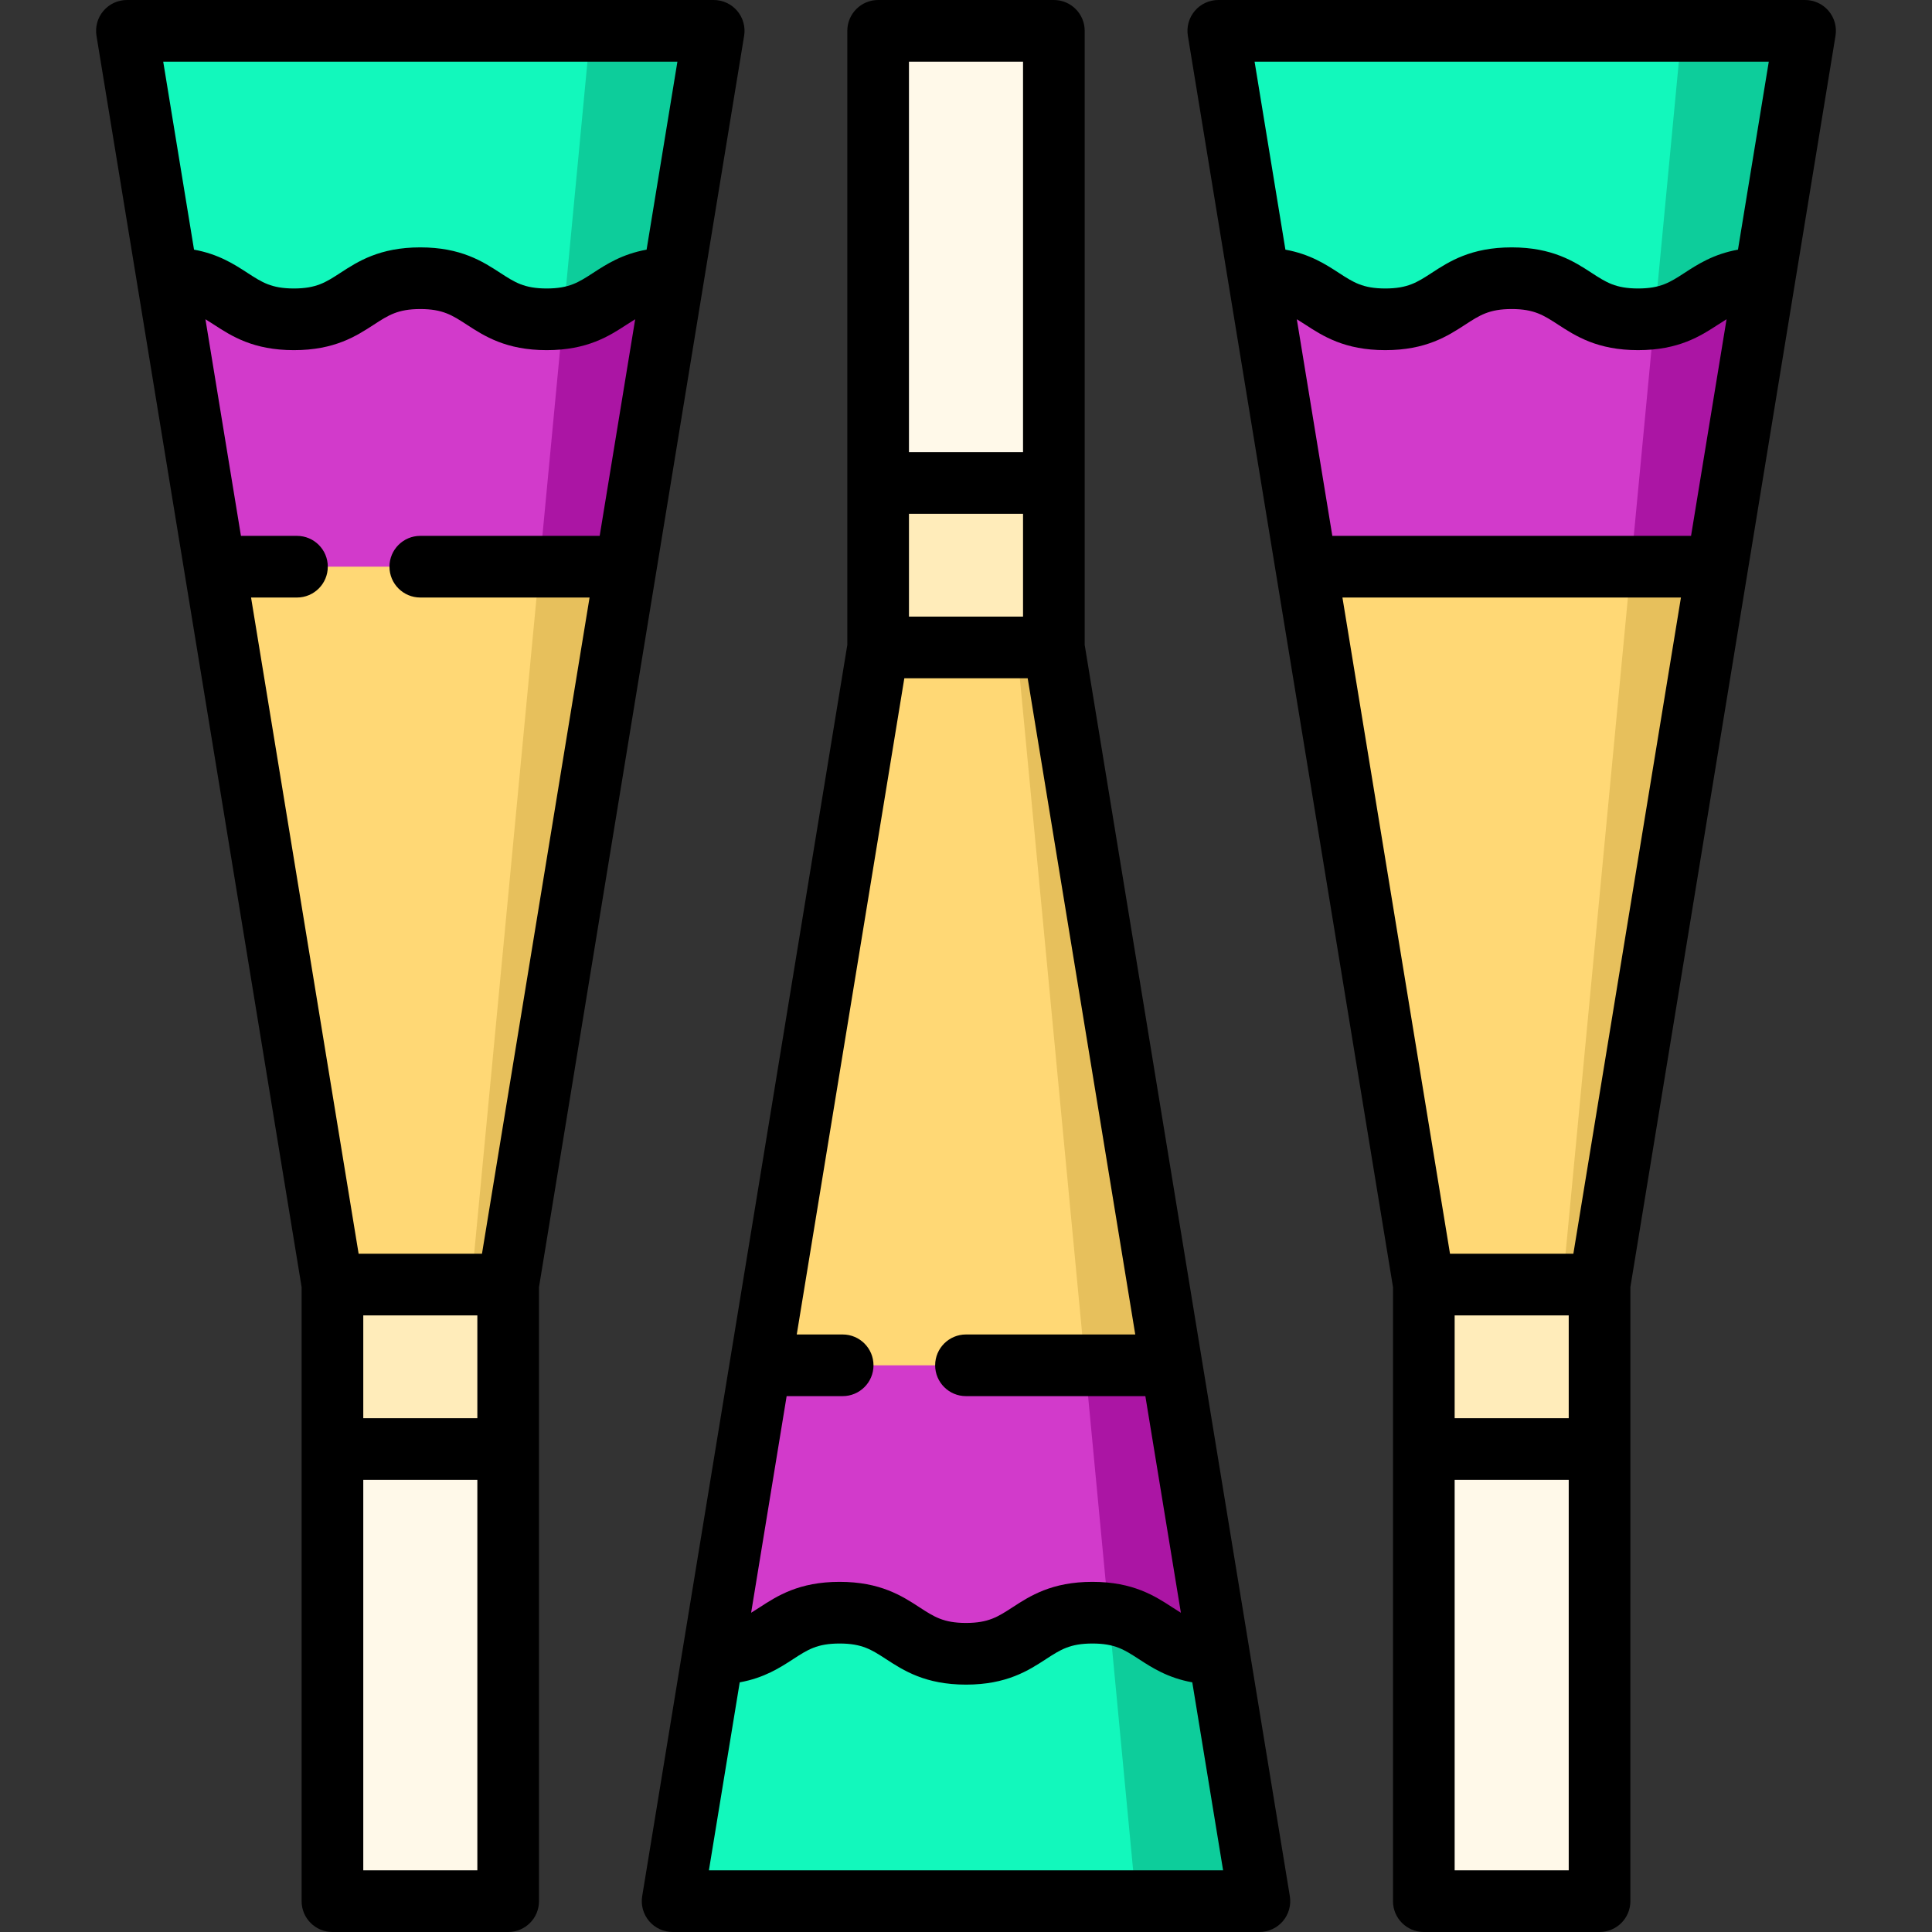
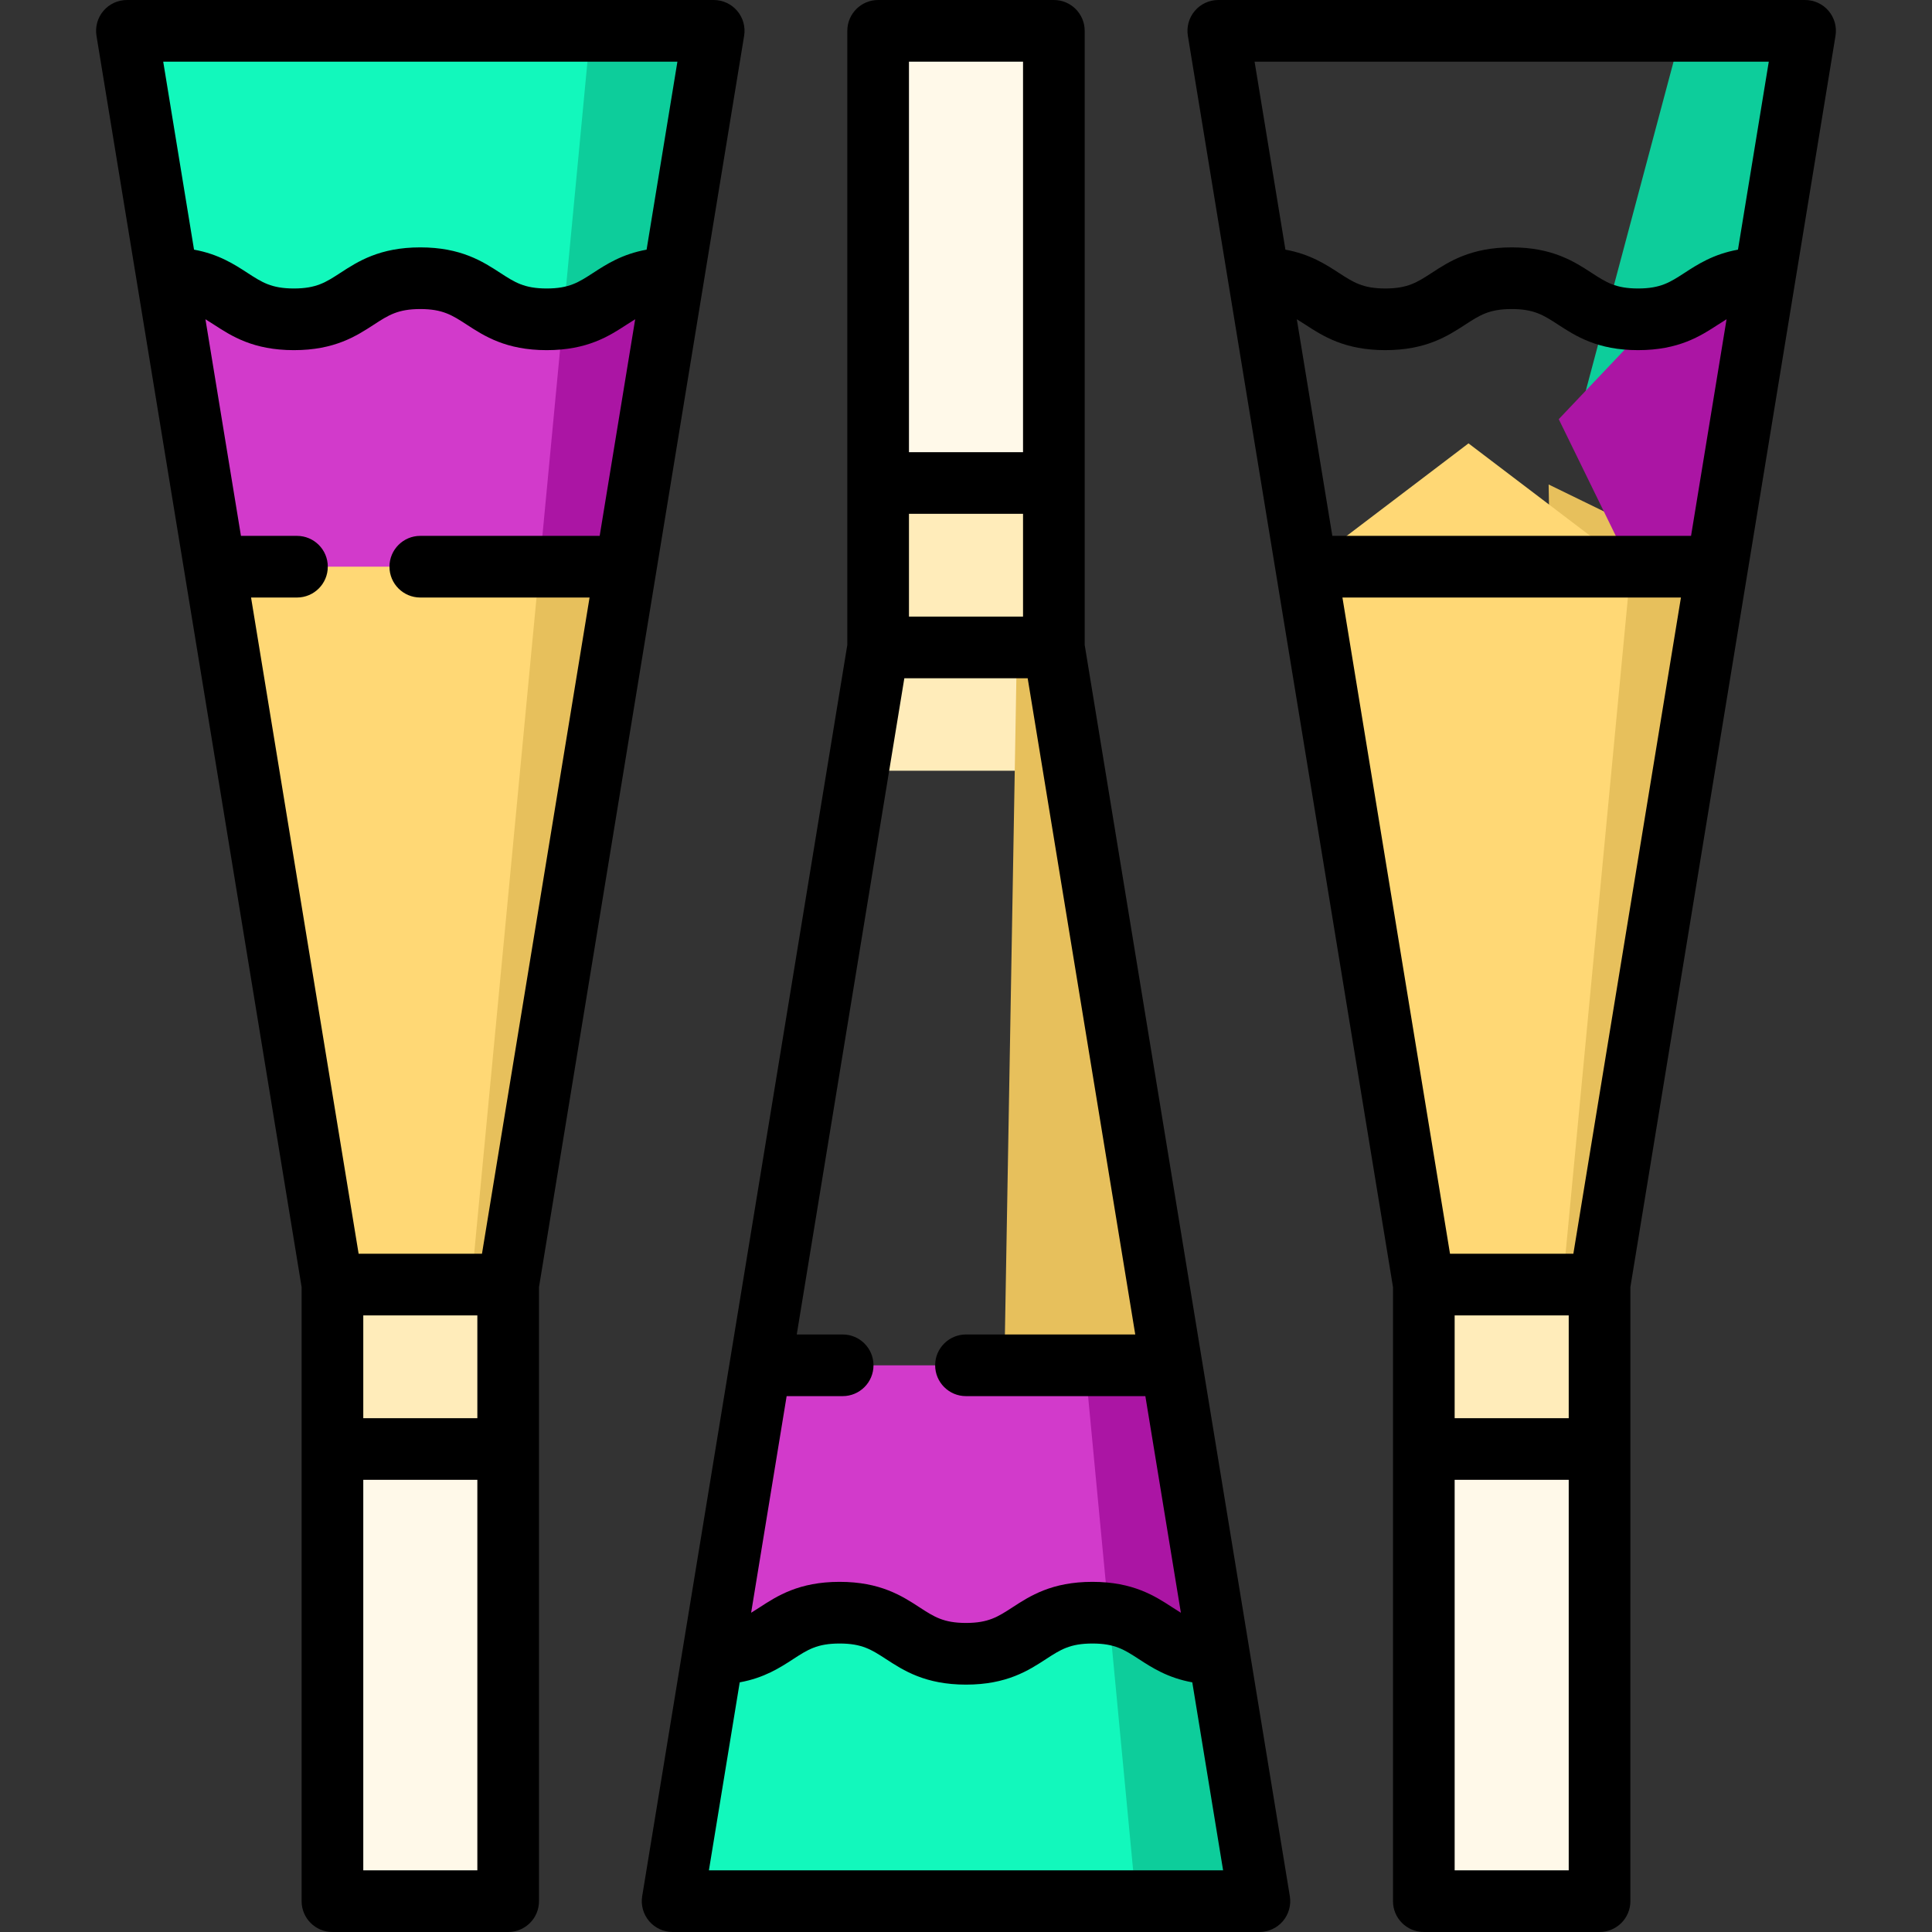
<svg xmlns="http://www.w3.org/2000/svg" version="1.1" id="Layer_1" viewBox="0 0 512 512" xml:space="preserve">
  <rect x="0" y="0" width="512" height="512" fill="#333333" stroke="none" />
  <polygon style="fill:#FFECBA;" points="377.331,307.745 377.331,384 400.616,416.681 423.901,384 423.901,307.745 " />
  <rect x="377.333" y="384" style="fill:#FFF9E9;" width="46.57" height="119.83" />
  <polygon style="fill:#E7C05C;" points="455.09,150.179 423.901,340.426 414.108,340.426 410.404,128.392 " />
  <polygon style="fill:#0DCD9B;" points="478.369,8.17 467.617,73.728 416.657,117.03 445.688,8.17 " />
  <polygon style="fill:#FFD875;" points="432.191,150.179 414.108,340.426 377.331,340.426 346.142,150.179 389.167,117.499 " />
-   <polygon style="fill:#12F8BC;" points="445.688,8.17 438.444,84.349 367.113,117.302 333.615,73.728 322.863,8.17 " />
  <path style="fill:#AB15A4;" d="M467.617,73.728l-12.528,76.451h-22.898l-19.108-39.092l25.361-26.738  C451.015,82.661,452.442,73.728,467.617,73.728z" />
-   <path style="fill:#D23ACB;" d="M438.444,84.349l-6.253,65.83h-86.049l-12.528-76.451c16.754,0,16.754,10.894,33.498,10.894  c16.743,0,16.743-10.894,33.498-10.894c16.743,0,16.743,10.894,33.498,10.894C435.688,84.622,437.126,84.524,438.444,84.349z" />
  <polygon style="fill:#FFECBA;" points="88.102,307.745 88.102,384 111.387,416.681 134.672,384 134.672,307.745 " />
  <rect x="88.097" y="384" style="fill:#FFF9E9;" width="46.57" height="119.83" />
  <polygon style="fill:#E7C05C;" points="165.861,150.179 134.672,340.426 124.879,340.426 121.175,128.392 " />
  <polygon style="fill:#0DCD9B;" points="189.14,8.17 178.388,73.728 127.428,117.03 156.46,8.17 " />
  <polygon style="fill:#FFD875;" points="142.962,150.179 124.879,340.426 88.102,340.426 56.914,150.179 99.938,117.499 " />
  <polygon style="fill:#12F8BC;" points="156.46,8.17 149.215,84.349 77.884,117.302 44.386,73.728 33.634,8.17 " />
  <path style="fill:#AB15A4;" d="M178.388,73.728l-12.528,76.451h-22.898l-19.108-39.092l25.361-26.738  C161.787,82.661,163.214,73.728,178.388,73.728z" />
  <path style="fill:#D23ACB;" d="M149.215,84.349l-6.253,65.83H56.914L44.386,73.728c16.754,0,16.754,10.894,33.498,10.894  s16.743-10.894,33.498-10.894c16.743,0,16.743,10.894,33.498,10.894C146.459,84.622,147.897,84.524,149.215,84.349z" />
  <polygon style="fill:#FFECBA;" points="232.715,204.255 232.715,128 256,95.319 279.285,128 279.285,204.255 " />
  <rect x="232.709" y="8.17" style="fill:#FFF9E9;" width="46.57" height="119.83" />
  <polygon style="fill:#E7C05C;" points="310.474,361.821 279.285,171.574 269.492,171.574 265.788,383.608 " />
  <polygon style="fill:#0DCD9B;" points="333.753,503.83 323.001,438.272 272.041,394.97 301.072,503.83 " />
-   <polygon style="fill:#FFD875;" points="287.575,361.821 269.492,171.574 232.715,171.574 201.526,361.821 244.551,394.501 " />
  <polygon style="fill:#12F8BC;" points="301.072,503.83 293.828,427.651 222.497,394.698 188.999,438.272 178.247,503.83 " />
  <path style="fill:#AB15A4;" d="M323.001,438.272l-12.528-76.451h-22.898l-19.108,39.092l25.361,26.738  C306.399,429.339,307.826,438.272,323.001,438.272z" />
  <path style="fill:#D23ACB;" d="M293.828,427.651l-6.253-65.83h-86.049l-12.528,76.451c16.754,0,16.754-10.894,33.498-10.894  s16.743,10.894,33.498,10.894c16.743,0,16.743-10.894,33.498-10.894C291.072,427.378,292.51,427.476,293.828,427.651z" />
  <path d="M195.367,2.881C193.815,1.053,191.538,0,189.14,0H33.634c-2.398,0-4.674,1.053-6.227,2.881s-2.223,4.244-1.836,6.611  l54.36,331.598V503.83c0,4.512,3.658,8.17,8.17,8.17h46.57c4.512,0,8.17-3.658,8.17-8.17V341.091l54.36-331.6  C197.591,7.126,196.92,4.708,195.367,2.881z M179.521,16.34l-8.167,49.821c-6.5,1.18-10.666,3.882-14.176,6.165  c-3.82,2.484-6.343,4.125-12.296,4.125c-5.952,0-8.475-1.642-12.296-4.125c-4.636-3.015-10.407-6.768-21.204-6.768  c-10.798,0-16.567,3.753-21.202,6.768c-3.819,2.485-6.342,4.125-12.292,4.125c-5.951,0-8.474-1.642-12.293-4.125  c-3.51-2.283-7.675-4.985-14.174-6.165L43.253,16.34H179.521z M66.533,158.35H78.7c4.512,0,8.17-3.658,8.17-8.17  s-3.658-8.17-8.17-8.17H63.854l-9.411-57.407c0.72,0.435,1.452,0.909,2.242,1.422c4.636,3.015,10.406,6.768,21.203,6.768  c10.797,0,16.567-3.753,21.202-6.768c3.819-2.485,6.342-4.125,12.293-4.125c5.952,0,8.475,1.642,12.296,4.125  c4.636,3.015,10.407,6.768,21.204,6.768s16.568-3.753,21.204-6.768c0.79-0.513,1.524-0.989,2.244-1.423l-9.411,57.408h-47.539  c-4.512,0-8.17,3.658-8.17,8.17s3.658,8.17,8.17,8.17h44.86l-28.511,173.906h-32.69L66.533,158.35z M96.272,348.596h30.23v27.234  h-30.23V348.596z M96.272,495.66V392.17h30.23V495.66H96.272z" />
  <path d="M484.593,2.881C483.04,1.053,480.764,0,478.366,0H322.86c-2.398,0-4.674,1.053-6.227,2.881s-2.223,4.244-1.836,6.611  l54.36,331.598V503.83c0,4.512,3.658,8.17,8.17,8.17h46.57c4.512,0,8.17-3.658,8.17-8.17V341.091l54.36-331.6  C486.816,7.126,486.145,4.708,484.593,2.881z M468.747,16.34l-8.167,49.821c-6.5,1.18-10.666,3.882-14.176,6.165  c-3.82,2.484-6.343,4.125-12.296,4.125c-5.952,0-8.475-1.642-12.296-4.125c-4.636-3.015-10.407-6.768-21.204-6.768  s-16.567,3.753-21.202,6.768c-3.819,2.485-6.342,4.125-12.292,4.125c-5.951,0-8.474-1.642-12.293-4.125  c-3.51-2.283-7.675-4.985-14.174-6.165l-8.168-49.821H468.747z M448.146,142.009H353.08l-9.411-57.407  c0.72,0.435,1.452,0.909,2.242,1.422c4.636,3.015,10.406,6.768,21.203,6.768c10.797,0,16.567-3.753,21.202-6.768  c3.819-2.485,6.342-4.125,12.293-4.125c5.952,0,8.475,1.642,12.296,4.125c4.636,3.015,10.407,6.768,21.204,6.768  s16.568-3.753,21.204-6.768c0.79-0.513,1.524-0.989,2.244-1.423L448.146,142.009z M355.758,158.35h89.708l-28.509,173.906h-32.69  L355.758,158.35z M385.498,348.596h30.23v27.234h-30.23V348.596z M385.498,495.66V392.17h30.23V495.66H385.498z" />
  <path d="M287.455,170.909V8.17c0-4.512-3.658-8.17-8.17-8.17h-46.57c-4.512,0-8.17,3.658-8.17,8.17v162.739l-54.36,331.598  c-0.388,2.366,0.283,4.783,1.836,6.611c1.552,1.828,3.829,2.881,6.227,2.881h155.506c2.398,0,4.674-1.053,6.227-2.881  c1.552-1.828,2.223-4.244,1.836-6.611L287.455,170.909z M300.854,353.65h-44.859c-4.512,0-8.17,3.658-8.17,8.17  c0,4.512,3.658,8.17,8.17,8.17h47.538l9.411,57.407c-0.72-0.435-1.453-0.909-2.242-1.422c-4.636-3.015-10.406-6.768-21.203-6.768  c-10.797,0-16.567,3.753-21.202,6.768c-3.819,2.485-6.342,4.125-12.293,4.125c-5.952,0-8.475-1.642-12.296-4.125  c-4.636-3.015-10.407-6.768-21.204-6.768s-16.567,3.753-21.203,6.768c-0.79,0.513-1.524,0.989-2.244,1.423l9.411-57.408h14.847  c4.512,0,8.17-3.658,8.17-8.17c0-4.512-3.658-8.17-8.17-8.17h-12.168l28.51-173.906h32.69L300.854,353.65z M271.115,163.404h-30.23  V136.17h30.23V163.404z M271.115,16.34V119.83h-30.23V16.34H271.115z M187.866,495.66l8.167-49.821  c6.5-1.18,10.666-3.882,14.176-6.165c3.82-2.484,6.343-4.125,12.296-4.125c5.952,0,8.475,1.642,12.296,4.125  c4.636,3.015,10.407,6.768,21.204,6.768c10.798,0,16.567-3.753,21.202-6.768c3.819-2.485,6.342-4.125,12.292-4.125  c5.951,0,8.474,1.642,12.293,4.125c3.51,2.283,7.675,4.985,14.175,6.165l8.167,49.821H187.866z" />
</svg>